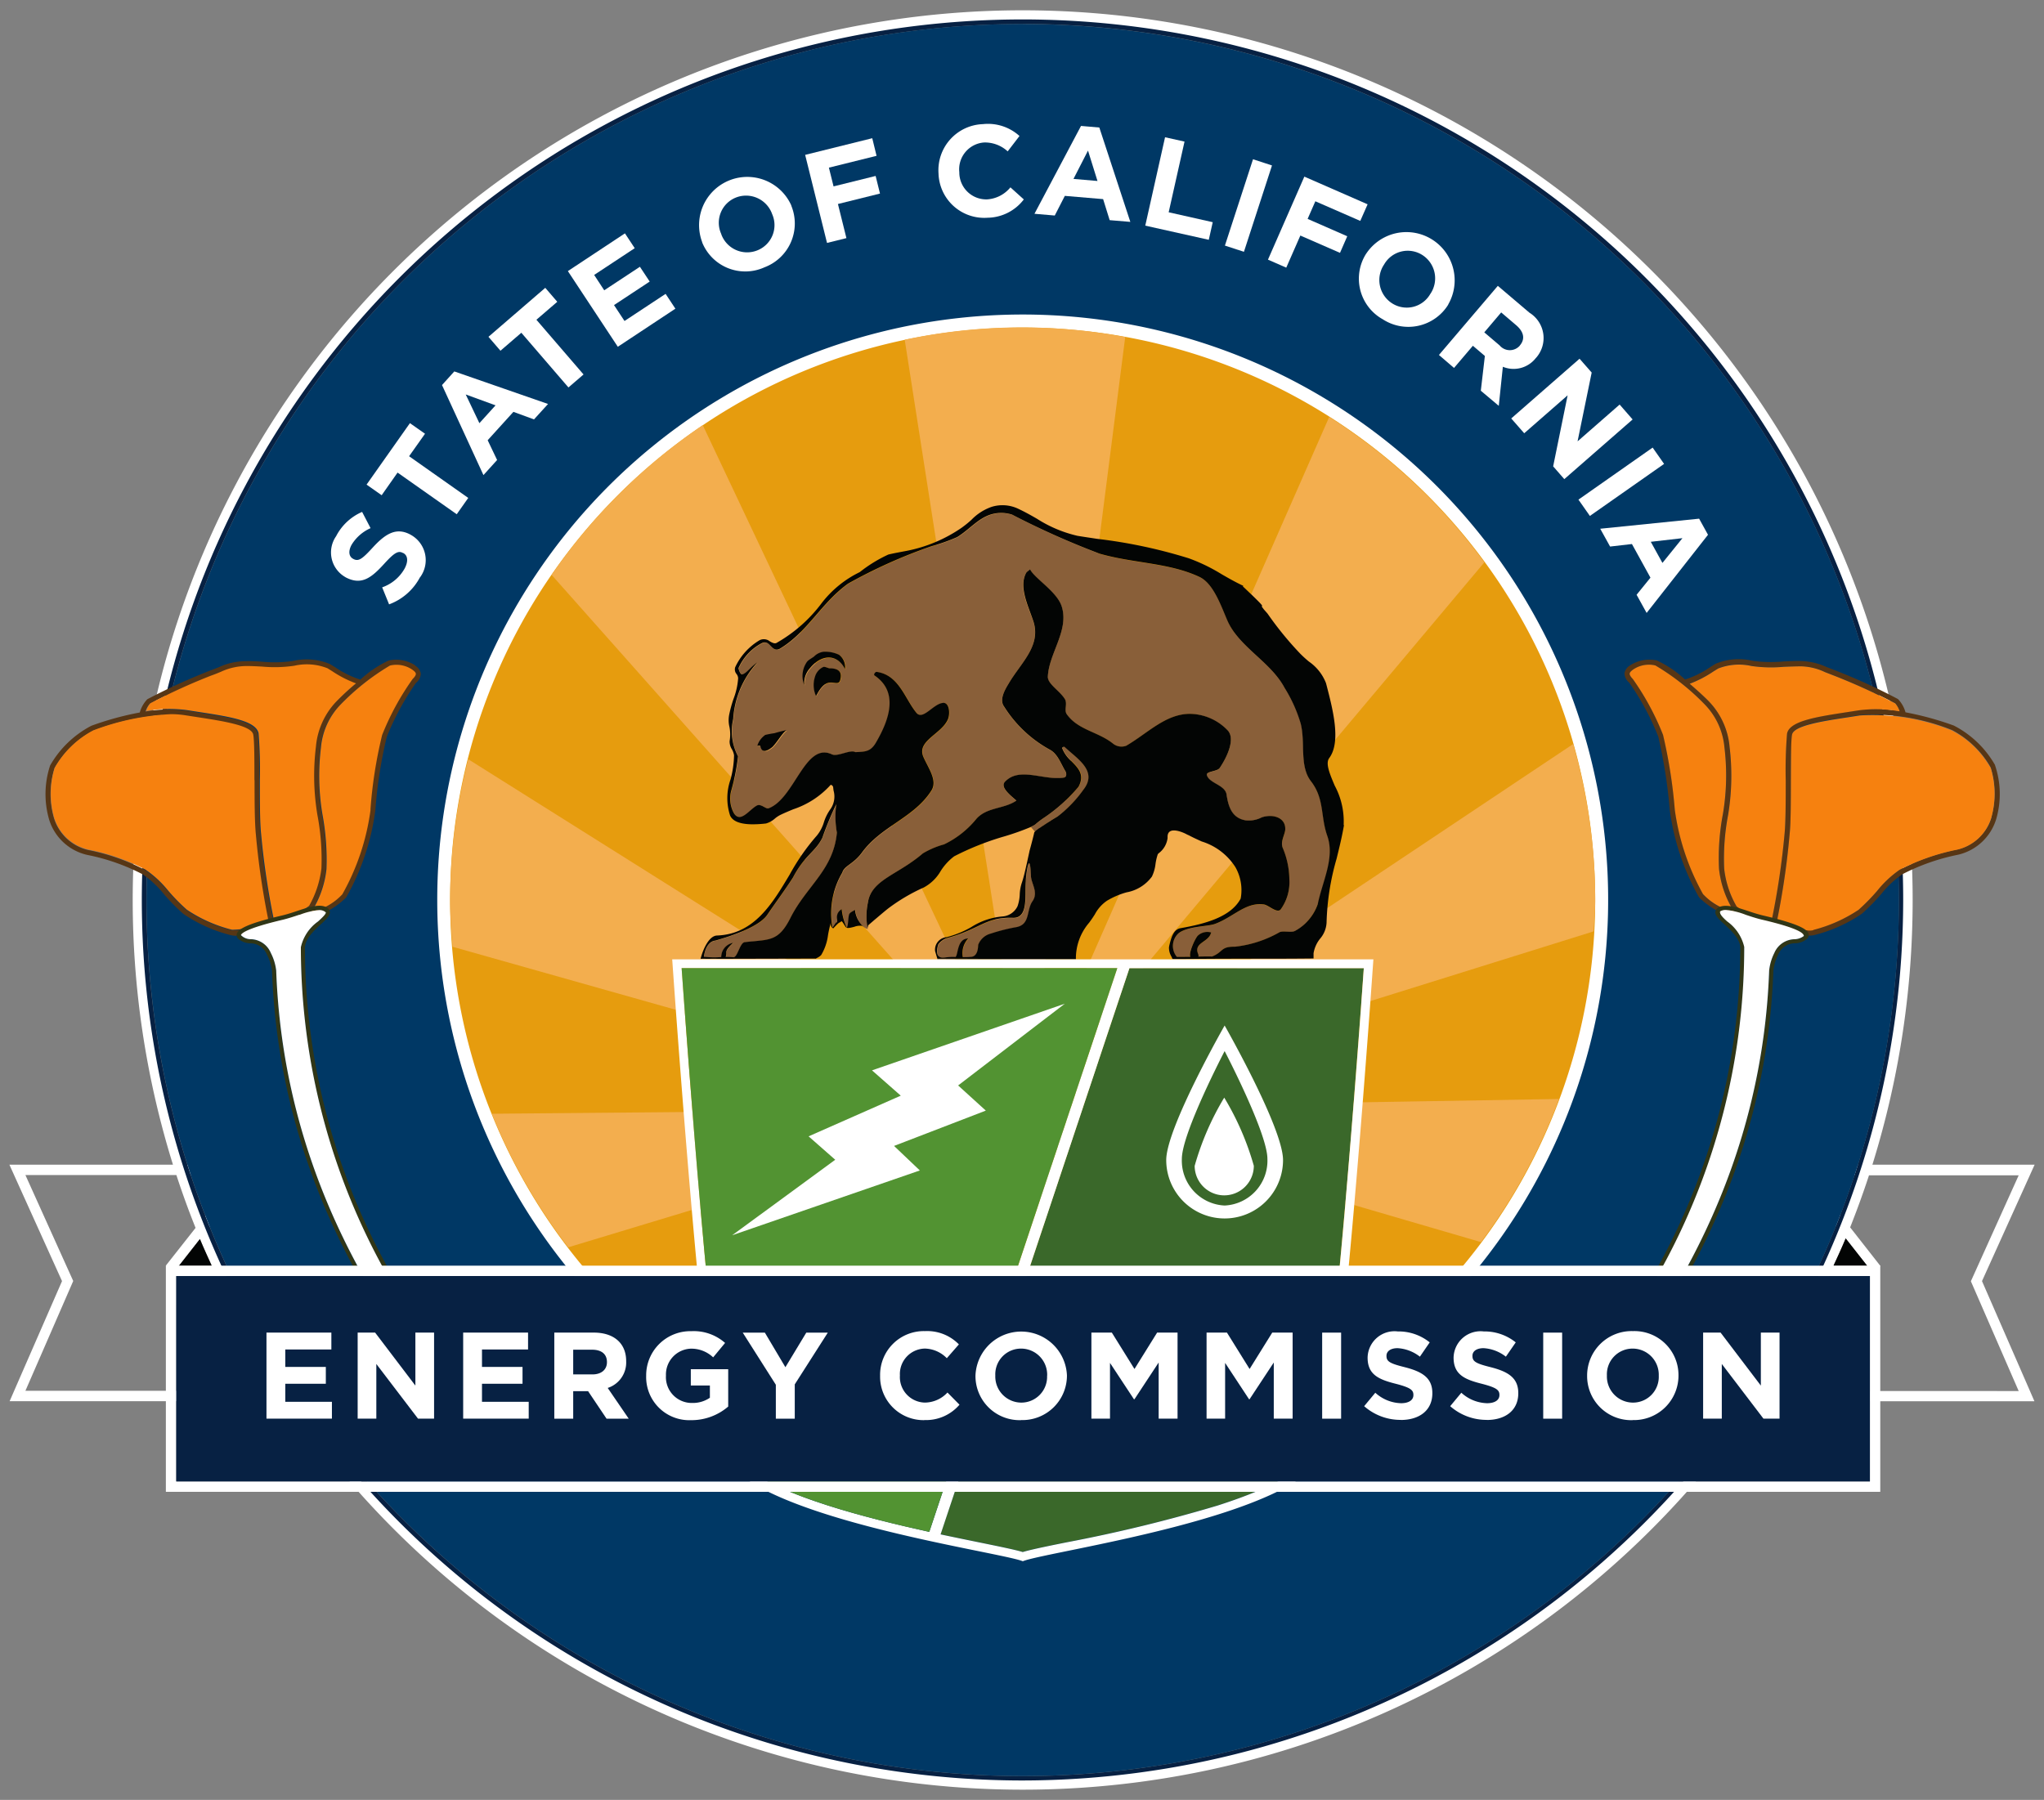
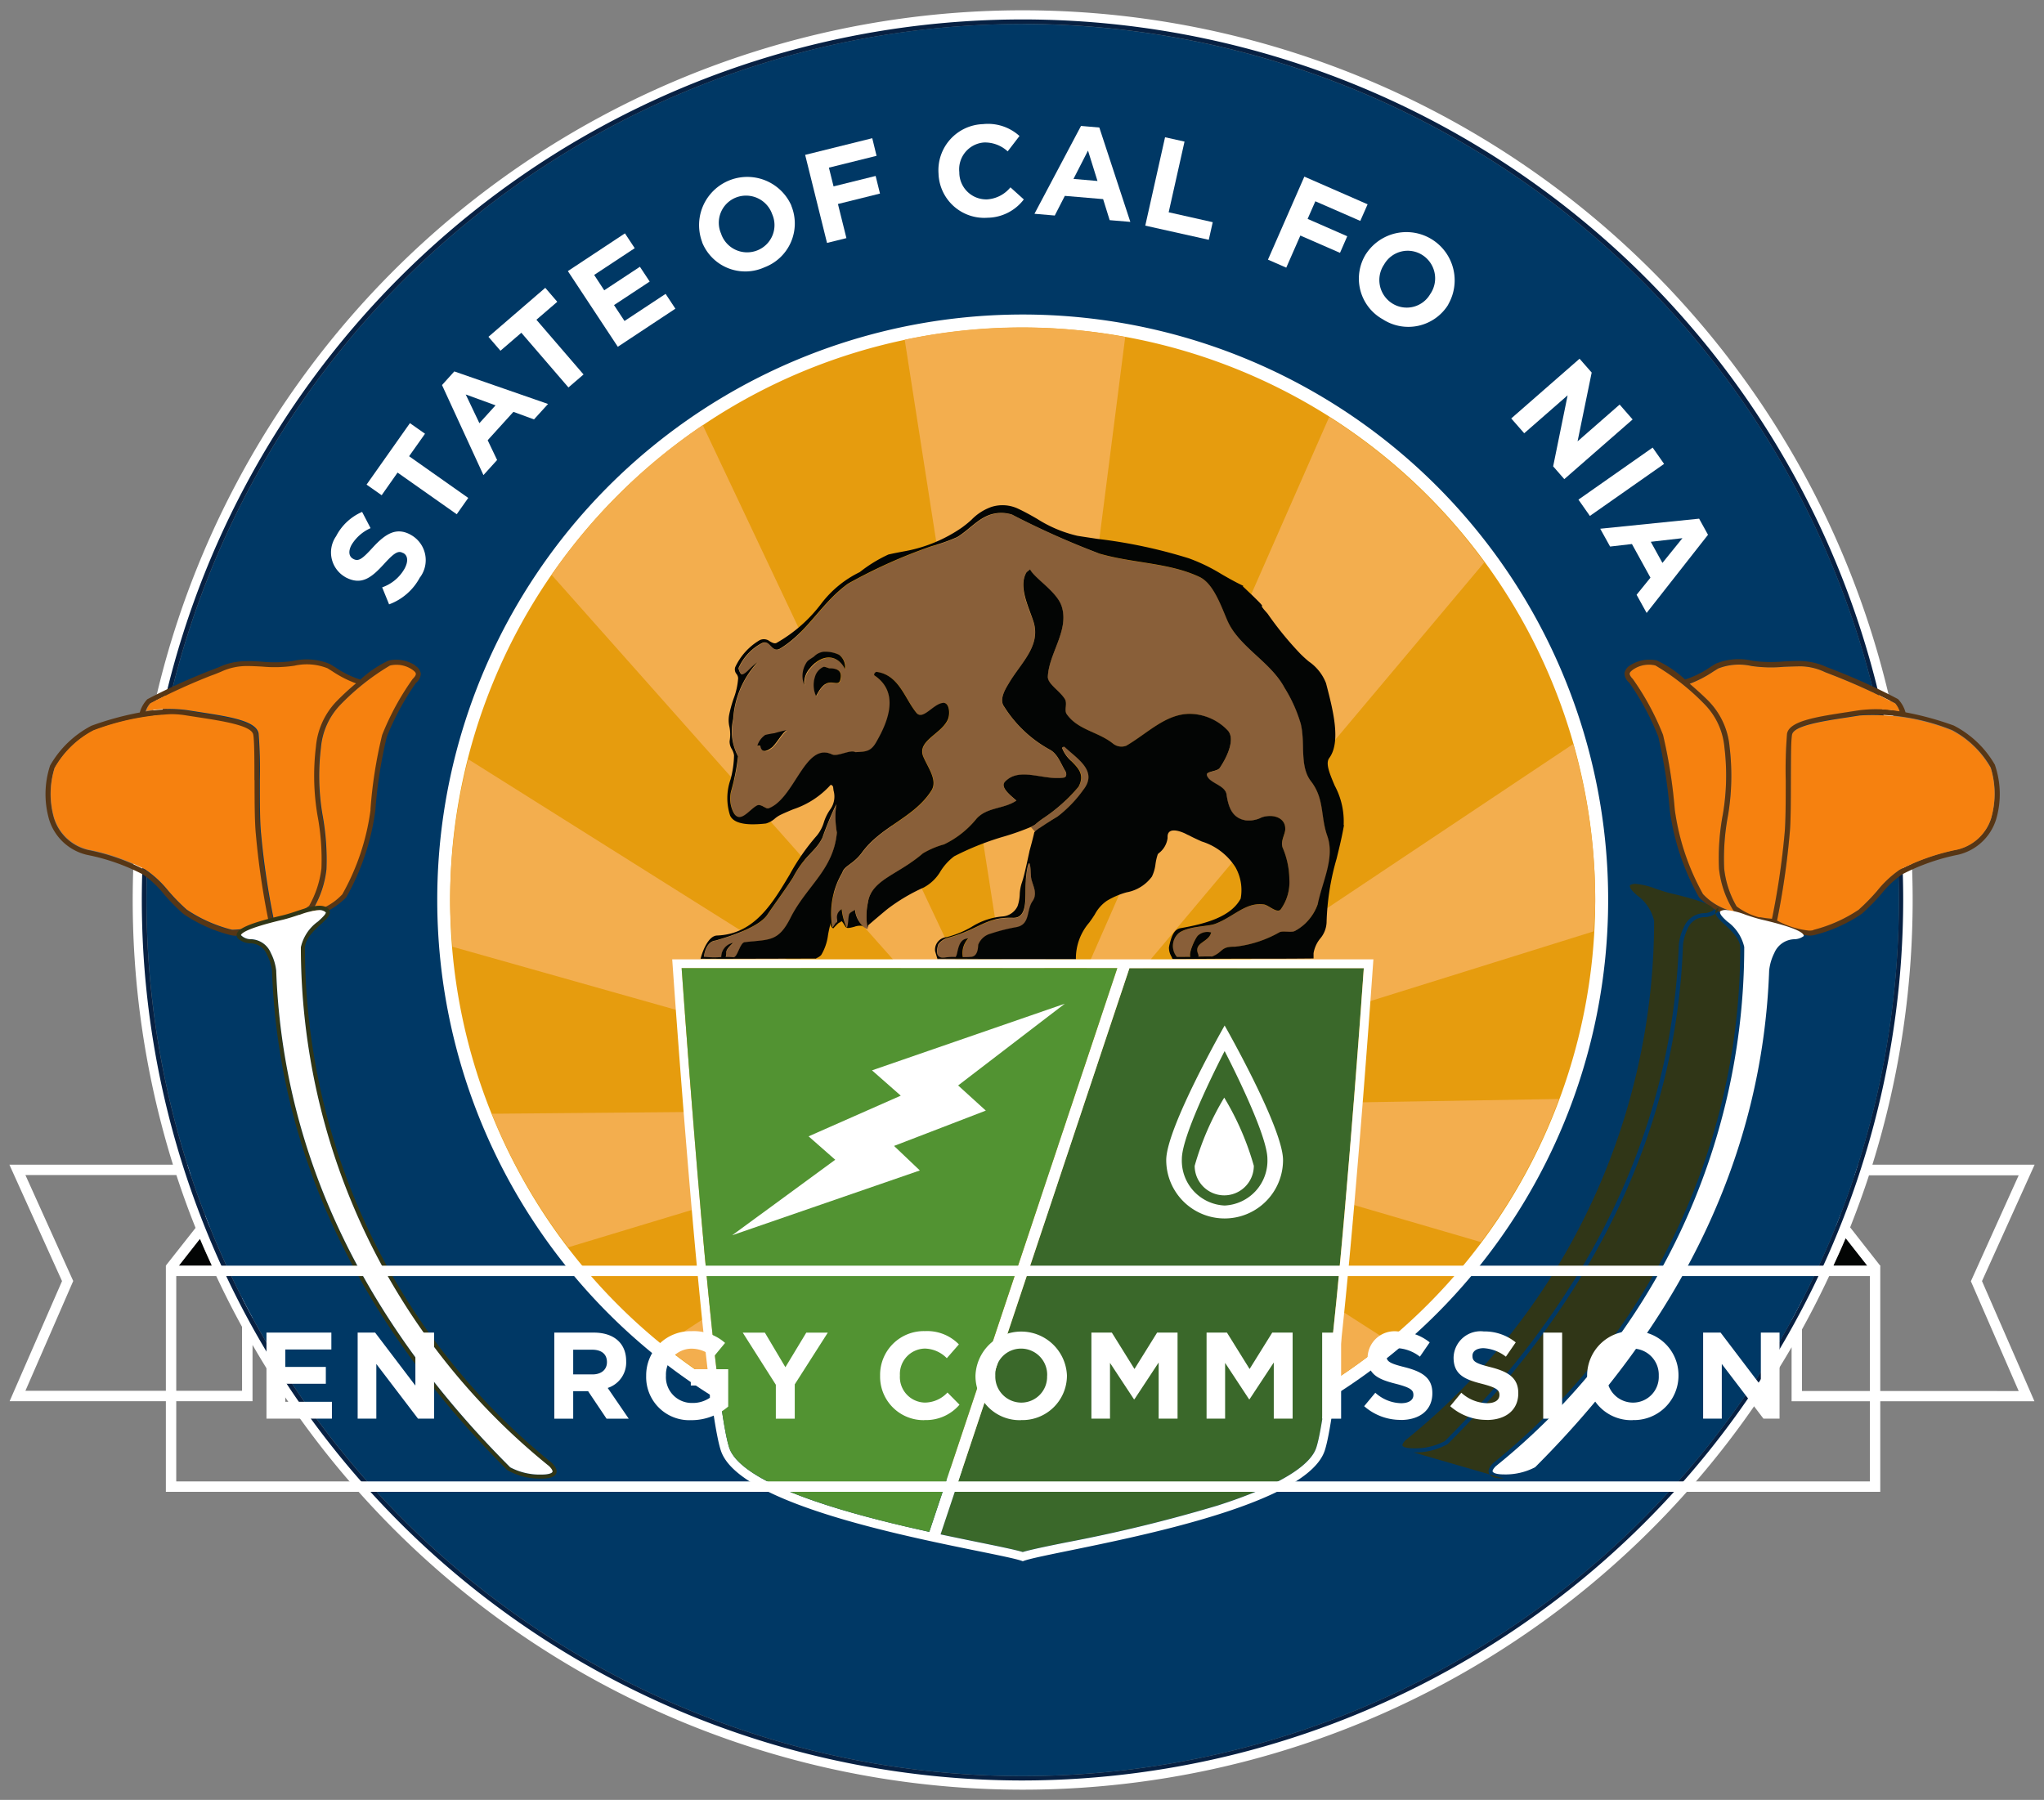
<svg xmlns="http://www.w3.org/2000/svg" width="81.232" height="71.545" viewBox="0 0 81.232 71.545">
  <rect x="0" y="0" width="81.232" height="71.545" fill="#808080" stroke="none" />
  <g id="Group_829" data-name="Group 829" transform="translate(12520.855 -3717)">
    <g id="Group_825" data-name="Group 825">
      <path id="Path_219" data-name="Path 219" d="M231.932,773.623l1.828-4.044.263-.583h-6.447a35.369,35.369,0,1,0-67.538,0h-6.5l.263.583,1.828,4.044-1.83,4.194-.252.579H163.2v-2.237a35.337,35.337,0,0,0,61.165.093V778.4h9.651l-.252-.579Zm-69.148,4.36h-8.61l1.9-4.364-1.9-4.211h6q.347,1.064.762,2.1l-1.182,1.5.323.256,1.033-1.315a35.025,35.025,0,0,0,1.673,3.492Zm-1.525-6.89q-.322-.835-.6-1.684h1.925Zm1.525-1.273v4.655c-.493-.954-.945-1.934-1.348-2.937Zm31.023,23.562A34.906,34.906,0,0,1,163.2,775.261v-5.967l.144-.185L163.2,769l-.179-.142-.112.142h-2.39a34.91,34.91,0,1,1,66.582,0h-2.36l-.112-.142-.179.142h-.084v.067l-.06.045.06.077v6.171a34.9,34.9,0,0,1-30.555,18.026m32.381-21.868c-.422,1.047-.9,2.071-1.413,3.068v-4.87Zm-1.126-2.1h1.9q-.274.837-.594,1.658Zm-.288,8.574v-2.448a35.7,35.7,0,0,0,1.736-3.613l1.055,1.343.323-.256-1.2-1.531c.269-.68.521-1.371.749-2.069h5.949l-1.9,4.211,1.9,4.364Z" transform="translate(-12674.019 2994.3)" fill="#fff" />
      <path id="Path_220" data-name="Path 220" d="M157.979,749.263l-.831,1.061h1.3c-.159-.353-.323-.7-.472-1.061" transform="translate(-12670.887 3016.986)" fill="#030504" />
      <path id="Path_221" data-name="Path 221" d="M193.7,750.336l-.853-1.087c-.151.368-.321.726-.486,1.087Z" transform="translate(-12640.352 3016.974)" fill="#030504" />
      <path id="Path_222" data-name="Path 222" d="M191.358,793.3A35,35,0,1,1,226.349,758.3,35.035,35.035,0,0,1,191.358,793.3m0-69.818A34.822,34.822,0,1,0,226.177,758.3a34.863,34.863,0,0,0-34.819-34.823" transform="translate(-12671.568 2994.473)" fill="#072143" />
      <path id="Path_223" data-name="Path 223" d="M191.277,723.4A34.822,34.822,0,1,0,226.1,758.219,34.863,34.863,0,0,0,191.277,723.4" transform="translate(-12671.488 2994.554)" fill="#003865" />
      <path id="Path_224" data-name="Path 224" d="M162.643,752.853a23.267,23.267,0,1,1,23.267,23.261,23.265,23.265,0,0,1-23.267-23.261" transform="translate(-12666.121 2999.922)" fill="#fff" />
      <path id="Path_225" data-name="Path 225" d="M162.917,752.617a22.754,22.754,0,1,1,22.755,22.754,22.758,22.758,0,0,1-22.755-22.754" transform="translate(-12665.884 3000.158)" fill="#e69c0e" />
      <path id="Path_226" data-name="Path 226" d="M167.613,766.42a22.655,22.655,0,0,1-3.038-5.309l20.924-.185a.309.309,0,0,0,.007.084Zm18.442-5.594,22.309-6.965c.022-.415.062-.825.062-1.247a22.7,22.7,0,0,0-.876-6.2l-21.519,14.364a.148.148,0,0,1,.024.045m-.456-.123a.273.273,0,0,1,.073-.052l-12.714-26.91a22.88,22.88,0,0,0-6.007,5.953Zm.357-.007,18.063-21.5a22.81,22.81,0,0,0-6.165-5.779l-11.969,27.231a.338.338,0,0,1,.071.047m-.429.09-21.889-13.763a22.827,22.827,0,0,0-.721,5.592c0,.629.045,1.247.1,1.863l22.492,6.352a.171.171,0,0,1,.022-.045m-4.547-30.435,4.728,30.291a.528.528,0,0,1,.146,0l3.889-30.4a22.314,22.314,0,0,0-8.763.107m5.084,30.534v.035a.518.518,0,0,1-.007.093l17.824,5.207a22.643,22.643,0,0,0,3.1-5.689Zm-.032.174a.426.426,0,0,1-.073.084l10.171,11.67a22.982,22.982,0,0,0,4.057-2.674Zm-.429.084a.449.449,0,0,1-.075-.084l-14.142,9.256a22.655,22.655,0,0,0,4.113,2.634Zm.108.058a.138.138,0,0,1-.035-.01l-6.014,13.351a22.841,22.841,0,0,0,4.115.732Zm.176-.011a.122.122,0,0,1-.032.011l2.061,14.056a22.643,22.643,0,0,0,4.093-.8Z" transform="translate(-12665.884 3000.16)" fill="#f3ae4e" />
      <path id="Path_227" data-name="Path 227" d="M188.285,762.563c.657-2,1.712-16.534,1.891-19.066h-9.315L173.355,766c.562.119,1.083.226,1.539.319.9.181,1.44.3,1.727.383.288-.088.831-.2,1.727-.383a59.846,59.846,0,0,0,6.018-1.466c2.922-.936,3.746-1.765,3.919-2.295" transform="translate(-12656.832 3011.986)" fill="#3a682a" />
      <path id="Path_228" data-name="Path 228" d="M183.408,744.8a4.922,4.922,0,0,1-1.018,1.057,8.56,8.56,0,0,0-.915.62l-.166-.187c.021-.013.041-.022.062-.034h0a.369.369,0,0,1,.05-.03l.006,0,.041-.026.006-.005c.013-.011.026-.02.039-.03.039-.035.142-.114.282-.219a6.57,6.57,0,0,0,1.417-1.262c.256-.474,0-.738-.282-1.018a1.371,1.371,0,0,1-.372-.528.12.12,0,0,1,.082-.045l.03.017c.077.071.162.146.252.222.459.394.982.84.482,1.471m-2.287,3.662c-.045.581.108,1.466-.517,1.443-1.105-.036-1.292.452-2.646.814a.749.749,0,0,0-.317.243c0,.011-.218.592.263.521a2.305,2.305,0,0,1,.429-.019l0-.006c.1-.1.058-.73.5-.73a.849.849,0,0,0-.215.741c.1,0,.209,0,.327-.011.3-.021.273-.452.286-.485a.731.731,0,0,1,.5-.441,7.21,7.21,0,0,1,.988-.252c.59-.091.414-.674.665-1.031s-.045-.685-.06-1.012c-.047-1.117-.209-.035-.205.224m-7.53-3.075a12.792,12.792,0,0,0-.542,1.3c-.278.6-.7.693-1.186,1.617-.325.508-.676.973-1.019,1.479-.381.568-1.888.975-2.073,1.029-.019,0-.36.02-.448.64a3.629,3.629,0,0,0,.689.013.574.574,0,0,1,.476-.566c-.155.146-.274.267-.274.377a.479.479,0,0,1-.024.185,2.89,2.89,0,0,1,.3.011c.168.028.256-.573.458-.6.971-.112,1.331,0,1.815-.96.637-1.268,1.712-1.91,1.847-3.393a3.585,3.585,0,0,1-.022-1.135m19.126,3.968a1.926,1.926,0,0,1-.913,1.073c-.162.075-.429-.015-.6.045a4.578,4.578,0,0,1-1.785.581c-.575-.013-.454.217-.913.392-.011-.005-.26,0-.543,0,.019-.021.022-.052,0-.1-.192-.467.429-.456.515-.859a.558.558,0,0,0-.525.123c-.118.116-.379.708-.3.846-.284,0-.53.007-.538,0a.679.679,0,0,1,.084-.95c.4-.278,1.143-.25,1.436-.36.734-.278,1.21-.862,1.921-.775.19.015.515.358.678.211a1.845,1.845,0,0,0,.353-1.21,3.277,3.277,0,0,0-.265-1.251c-.088-.239.073-.478.1-.7.043-.51-.5-.656-.932-.51a1.116,1.116,0,0,1-.633.12c-.547-.088-.695-.534-.767-1.042-.075-.373-.695-.433-.782-.762-.03-.149.428-.135.515-.284.312-.459.62-1.163.312-1.49a2.109,2.109,0,0,0-1.52-.656c-.96.013-1.666.775-2.511,1.268a.535.535,0,0,1-.514-.077c-.6-.491-1.4-.536-1.858-1.191-.09-.149.043-.418-.062-.581-.205-.344-.706-.613-.68-.911.045-.924.859-1.835.547-2.788-.19-.583-1.077-1.1-1.253-1.462-.032.03-.148.1-.162.149-.31.568.1,1.341.3,1.94.295.967-.517,1.639-.988,2.446-.162.265-.385.655-.179.924a4.958,4.958,0,0,0,1.8,1.7c.325.164.442.553.633.865.047.077.06.241-.073.254-.812.12-1.755-.446-2.332.164-.19.207.177.508.457.747-.487.342-1.18.254-1.593.73a3.733,3.733,0,0,1-1.283,1.012,3.393,3.393,0,0,0-.842.359c-.988.85-2.05,1.044-2.183,1.953a2.467,2.467,0,0,0,0,1.045c-.28-.06-.472-.465-.5-.76,0,.026-.207.088-.235.192-.045.148-.03.459-.093.517a2.276,2.276,0,0,1-.2-.73.394.394,0,0,0-.166.183c-.06.177.013.215-.019.347-.03-.075-.172.25-.189.174a3.185,3.185,0,0,1,.4-2.162c.073-.267.428-.327.766-.775.767-1.072,2.082-1.385,2.777-2.489.248-.4-.136-.9-.327-1.343-.265-.642.754-.909.988-1.5.09-.256.032-.687-.233-.628-.37.06-.769.685-1.019.4-.472-.566-.693-1.518-1.595-1.638-.043,0-.134.1-.075.147.99.672.547,1.8.075,2.625-.22.4-.428.4-.84.418-.192-.119-.708.194-.93.088-1.077-.506-1.477,1.761-2.523,2.147-.1.03-.28-.179-.443-.121-.308.151-.665.734-.93.316a1.21,1.21,0,0,1-.116-.866,8.744,8.744,0,0,0,.28-1.395,2.128,2.128,0,0,1-.194-1.481,3.63,3.63,0,0,1,.96-2.25c-.265.161-.428.429-.6.474-.075.017-.147-.207-.147-.252a2.056,2.056,0,0,1,.943-1c.327-.134.37.416.709.224,1.107-.672,1.623-1.8,2.7-2.581a20.434,20.434,0,0,1,3.322-1.49,7.276,7.276,0,0,0,1.016-.36c.487-.3.84-.76,1.372-.909a1.405,1.405,0,0,1,.812.017,32.5,32.5,0,0,0,3.466,1.548c1.342.39,2.76.358,3.97.924.56.256.857,1.135,1.122,1.748.47,1.057,1.712,1.624,2.271,2.67a5.748,5.748,0,0,1,.637,1.413c.19.775-.062,1.671.4,2.282.547.7.383,1.385.65,2.162.323.881-.179,1.805-.37,2.728m-21.1-6.9a4.628,4.628,0,0,0-.472.12,3.769,3.769,0,0,0-.383.073.82.82,0,0,0-.3.4c-.015.047.116,0,.116.047.06.3.284.179.474.03.207-.209.368-.523.56-.672m1.727-2.461c-.075,0-.192-.075-.267-.058a.614.614,0,0,0-.338.4,1.059,1.059,0,0,0,.045.762c.118-.224.278-.506.53-.538.19-.03.37.1.426-.09.1-.314-.043-.478-.4-.478m.368-.534a1.278,1.278,0,0,0-.62-.121.652.652,0,0,0-.383.194c-.222.149-.25.149-.325.284a.973.973,0,0,0-.058.85.884.884,0,0,1,.235-.685c.428-.521,1.049-.6,1.385.045a.623.623,0,0,0-.235-.566" transform="translate(-12661.195 3003.585)" fill="#895f39" />
      <path id="Path_229" data-name="Path 229" d="M174.8,750.447l.05.022,0,0a.086.086,0,0,1-.047-.024m19.01-4.091c-.078.457-.187.9-.293,1.333a10.006,10.006,0,0,0-.4,2.554,1.066,1.066,0,0,1-.256.629,1.239,1.239,0,0,0-.261.581v.207c-1.055.011-1.9.009-2.6.009-1.371,0-2.132.008-2.545.015h-.327c-.125,0-.142,0-.142-.024a.82.82,0,0,0-.052-.108.672.672,0,0,1-.08-.338l.013-.069c.071-.29.159-.652.457-.691.956-.17,1.985-.437,2.379-1.173a1.847,1.847,0,0,0-.209-1.251,2.439,2.439,0,0,0-1.339-1.021c-.172-.078-.347-.157-.513-.246a.837.837,0,0,1-.078-.035c-.164-.092-.758-.344-.766.088,0,.021,0,.041,0,.062a.894.894,0,0,1-.353.6l-.034.034a2.115,2.115,0,0,0-.093.4,1.563,1.563,0,0,1-.142.493,1.6,1.6,0,0,1-1.006.626,3.137,3.137,0,0,0-.784.336,1.515,1.515,0,0,0-.48.543c-.041.062-.078.123-.121.183l-.1.14a2.177,2.177,0,0,0-.53,1.445v.015h-5.506v-.034c-.011-.013-.069-.228-.09-.291a.5.5,0,0,1,.457-.555,3.87,3.87,0,0,0,.991-.407,2.737,2.737,0,0,1,1.236-.417.718.718,0,0,0,.592-.405,1.6,1.6,0,0,0,.088-.469,1.668,1.668,0,0,1,.09-.484c.071-.211.133-.493.194-.762.034-.155.067-.31.1-.457l0-.01c.017-.063.034-.125.05-.183.049-.183.119-.45.146-.579l.021-.019.028-.03h0l.039-.032,0,0c.017-.011.032-.024.047-.035l.006-.006.052-.037.007,0,.056-.039.011-.007c.019-.013.037-.026.056-.037l.017-.013.056-.035.019-.015.052-.034.028-.019.045-.028.034-.022.039-.023.043-.03.024-.015.058-.036,0,0,.192-.117a4.918,4.918,0,0,0,1.018-1.057c.5-.631-.022-1.077-.482-1.471-.09-.077-.176-.151-.252-.222l-.03-.017a.12.12,0,0,0-.082.045,1.369,1.369,0,0,0,.372.528c.278.28.538.543.282,1.018a6.571,6.571,0,0,1-1.417,1.262c-.14.1-.243.183-.282.219l-.039.03,0,0,0,0-.041.026-.006,0-.05.028v0h0c-.021.011-.041.021-.062.034a10.193,10.193,0,0,1-1.019.364,11.048,11.048,0,0,0-2.024.8,2.192,2.192,0,0,0-.538.586,1.71,1.71,0,0,1-.672.654,7.276,7.276,0,0,0-1.413.833c-.183.144-.36.3-.545.454l-.252.217a.38.38,0,0,1-.026.1,2.61,2.61,0,0,1,.017-1.006c.133-.91,1.195-1.1,2.183-1.953a3.4,3.4,0,0,1,.842-.358,3.736,3.736,0,0,0,1.283-1.012c.413-.476,1.105-.389,1.593-.73-.28-.239-.648-.539-.457-.747.577-.611,1.52-.045,2.332-.164.133-.013.119-.177.073-.254-.19-.312-.308-.7-.633-.865a4.958,4.958,0,0,1-1.8-1.7c-.205-.269.017-.659.179-.924.471-.807,1.283-1.479.988-2.446-.192-.6-.6-1.372-.3-1.94.015-.045.131-.12.162-.149.176.358,1.062.879,1.253,1.462.312.952-.5,1.864-.547,2.788-.026.3.474.568.68.911.1.162-.028.432.062.581.456.656,1.253.7,1.858,1.192a.536.536,0,0,0,.514.076c.846-.493,1.552-1.255,2.511-1.268a2.108,2.108,0,0,1,1.52.656c.308.326,0,1.03-.312,1.49-.088.149-.545.134-.515.284.088.329.708.388.782.762.073.508.22.954.767,1.042a1.116,1.116,0,0,0,.633-.12c.429-.146.975,0,.932.51-.032.222-.192.461-.1.7a3.277,3.277,0,0,1,.265,1.251,1.844,1.844,0,0,1-.353,1.21c-.162.148-.487-.2-.678-.211-.711-.088-1.188.5-1.921.775-.293.11-1.04.082-1.436.36a.679.679,0,0,0-.084.95c.007.007.254,0,.538,0-.078-.138.183-.73.3-.846a.558.558,0,0,1,.525-.123c-.086.4-.708.392-.515.859.022.052.019.084,0,.1.284-.006.532-.009.543,0,.459-.175.338-.405.913-.392a4.579,4.579,0,0,0,1.785-.581c.176-.06.443.03.6-.045a1.926,1.926,0,0,0,.913-1.073c.19-.922.693-1.847.37-2.728-.267-.777-.1-1.46-.65-2.162-.457-.61-.205-1.507-.4-2.282a5.75,5.75,0,0,0-.637-1.414c-.558-1.046-1.8-1.613-2.271-2.67-.265-.612-.562-1.492-1.122-1.748-1.21-.566-2.627-.534-3.97-.924a32.513,32.513,0,0,1-3.466-1.548,1.408,1.408,0,0,0-.812-.017c-.532.149-.885.61-1.372.909a7.259,7.259,0,0,1-1.016.36,20.441,20.441,0,0,0-3.322,1.49c-1.077.777-1.593,1.908-2.7,2.581-.34.192-.383-.359-.71-.224a2.056,2.056,0,0,0-.943,1c0,.045.073.269.148.252.177-.045.34-.314.6-.474a3.63,3.63,0,0,0-.96,2.25,2.128,2.128,0,0,0,.194,1.481,8.746,8.746,0,0,1-.28,1.395,1.211,1.211,0,0,0,.116.867c.265.418.622-.165.93-.316.162-.058.34.151.443.121,1.046-.386,1.445-2.653,2.523-2.147.222.107.738-.207.93-.088.413-.017.62-.017.84-.418.472-.822.915-1.953-.075-2.625-.06-.045.032-.148.075-.148.9.12,1.122,1.072,1.595,1.638.25.284.65-.342,1.019-.4.265-.06.323.372.233.627-.233.6-1.253.863-.988,1.505.19.446.575.939.327,1.342-.695,1.1-2.009,1.417-2.777,2.489-.338.448-.693.508-.766.775a3.185,3.185,0,0,0-.4,2.162c.017.077.159-.248.189-.174.032-.133-.041-.17.019-.347a.394.394,0,0,1,.166-.183,2.274,2.274,0,0,0,.2.73c.063-.058.049-.37.093-.517.028-.1.235-.166.235-.192a1.077,1.077,0,0,0,.332.676.579.579,0,0,0-.06-.037.647.647,0,0,0-.293.037c-.133.036-.263.067-.316.036-.028-.011-.05-.05-.088-.11s-.084-.144-.118-.144a.209.209,0,0,1-.078.054c-.019.008-.047.019-.243.23a.187.187,0,0,1-.091-.23l-.011.022a4.652,4.652,0,0,0-.106.474,2.045,2.045,0,0,1-.271.792.53.53,0,0,1-.159.112.544.544,0,0,0-.049.028l0,.013-.009-.011-4.575.011,0-.017h0l.021-.067c.09-.314.316-.844.642-.844,1.469-.06,2.183-1.26,2.874-2.418a8.646,8.646,0,0,1,1.085-1.557,1.538,1.538,0,0,0,.276-.523,1.835,1.835,0,0,1,.267-.534.868.868,0,0,0,.118-.73c-.007-.045-.011-.093-.017-.138s-.084-.123-.118-.067a3.463,3.463,0,0,1-1.468.95c-.166.069-.332.138-.5.218a1.119,1.119,0,0,0-.224.146.927.927,0,0,1-.357.2,4.63,4.63,0,0,1-.521.033c-.5,0-.81-.119-.909-.355a2.229,2.229,0,0,1,.021-1.432,3.934,3.934,0,0,0,.138-.96.714.714,0,0,0-.088-.241.565.565,0,0,1-.088-.319,1.538,1.538,0,0,0-.007-.566,1.137,1.137,0,0,1-.009-.49,5.047,5.047,0,0,1,.168-.614,2.849,2.849,0,0,0,.187-.827.3.3,0,0,0-.06-.166.284.284,0,0,1-.058-.272,2.436,2.436,0,0,1,.98-1.081.382.382,0,0,1,.4.052c.1.058.2.106.278.052a5.818,5.818,0,0,0,1.781-1.576,4.253,4.253,0,0,1,1.511-1.229,5.6,5.6,0,0,1,1.139-.7c.245-.058.487-.1.728-.146a5.812,5.812,0,0,0,2.173-.911,4.256,4.256,0,0,0,.4-.323,2.056,2.056,0,0,1,.8-.514,1.456,1.456,0,0,1,1.059.075c.256.12.506.259.749.4a5.117,5.117,0,0,0,1.608.676c.261.043.521.08.782.12a20.11,20.11,0,0,1,3.645.775,7.061,7.061,0,0,1,1.3.631c.28.162.568.325.859.461l-.007.013h0l-.006.015h0c.017.01.2.189.353.332.353.344.422.418.411.448l-.024.007c.032.041.062.084.092.123l.146.166a13.229,13.229,0,0,0,1.287,1.58,4.479,4.479,0,0,0,.357.327,1.858,1.858,0,0,1,.68.859l.026.1c.245.945.581,2.239.1,2.879-.153.209.019.62.22,1.094a3,3,0,0,1,.355,1.569m-24.539,5.3h-1l0,.005Zm3.839-4.833c-.278.6-.7.693-1.186,1.617-.325.508-.676.973-1.019,1.479-.381.568-1.888.975-2.073,1.029-.019,0-.36.02-.448.64a3.623,3.623,0,0,0,.689.013.574.574,0,0,1,.476-.566c-.155.146-.274.267-.274.377a.481.481,0,0,1-.024.185,2.882,2.882,0,0,1,.3.011c.168.028.256-.573.457-.6.971-.112,1.331,0,1.815-.96.637-1.268,1.712-1.91,1.847-3.393a3.586,3.586,0,0,1-.022-1.135,12.807,12.807,0,0,0-.541,1.3m6.537,4.847h-1.975v.01Zm1.74-3.294c-.047-1.117-.209-.035-.205.224-.045.581.108,1.466-.517,1.443-1.105-.036-1.292.452-2.646.814a.75.75,0,0,0-.317.243c0,.011-.218.592.263.521a2.3,2.3,0,0,1,.429-.019l0-.006c.1-.1.058-.73.5-.73a.849.849,0,0,0-.215.741c.1,0,.209,0,.327-.011.3-.021.273-.452.286-.485a.73.73,0,0,1,.5-.441,7.246,7.246,0,0,1,.988-.252c.59-.091.415-.674.665-1.03s-.045-.685-.06-1.012m-7.98-8.247c-.075,0-.192-.075-.267-.058a.614.614,0,0,0-.338.4,1.059,1.059,0,0,0,.045.762c.118-.224.278-.506.53-.538.19-.03.37.1.426-.09.1-.314-.043-.478-.4-.478m-2.582,2.653a.82.82,0,0,0-.3.4c-.015.047.116,0,.116.047.06.3.284.179.474.03.207-.209.368-.523.56-.672a4.65,4.65,0,0,0-.472.119,3.836,3.836,0,0,0-.383.073m2.95-3.187a1.279,1.279,0,0,0-.62-.122.652.652,0,0,0-.383.194c-.222.149-.25.149-.325.284a.972.972,0,0,0-.058.85.884.884,0,0,1,.235-.685c.428-.521,1.049-.6,1.385.045a.623.623,0,0,0-.235-.566" transform="translate(-12661.255 3003.441)" fill="#030504" />
      <path id="Path_230" data-name="Path 230" d="M178.765,748.963a11.071,11.071,0,0,1,1.174-2.709,11.062,11.062,0,0,1,1.176,2.709,1.175,1.175,0,0,1-2.351,0" transform="translate(-12652.141 3014.376)" fill="#fff" />
      <path id="Path_231" data-name="Path 231" d="M180.48,744.719s-2.321,4.067-2.321,5.348a2.321,2.321,0,1,0,4.642,0c0-1.281-2.321-5.348-2.321-5.348m0,7.155a1.785,1.785,0,0,1-1.7-1.856c0-1.027,1.7-4.283,1.7-4.283s1.7,3.256,1.7,4.283a1.785,1.785,0,0,1-1.7,1.856" transform="translate(-12652.666 3013.045)" fill="#fff" />
      <path id="Path_232" data-name="Path 232" d="M181.573,743.31H167.644s1.191,17.279,1.933,19.525c.865,2.631,11.033,4.009,12,4.4.963-.4,11.13-1.774,12-4.4.741-2.246,1.933-19.525,1.933-19.525Zm-11.662,19.415c-.659-2-1.714-16.534-1.893-19.066h17.314l-7.472,22.408c-1.285-.284-2.728-.633-4.029-1.049-2.926-.934-3.747-1.763-3.919-2.293m23.327,0c-.174.53-1,1.359-3.919,2.295a59.862,59.862,0,0,1-6.018,1.466c-.9.181-1.44.295-1.727.383-.288-.088-.831-.2-1.727-.383-.456-.093-.977-.2-1.539-.319l7.506-22.507h9.315c-.179,2.532-1.234,17.068-1.891,19.066" transform="translate(-12661.784 3011.824)" fill="#fff" />
      <path id="Path_233" data-name="Path 233" d="M173.657,764.856c1.3.417,2.745.768,4.029,1.049l7.472-22.408H167.844c.179,2.532,1.234,17.066,1.891,19.066.174.53,1,1.357,3.921,2.293" transform="translate(-12661.61 3011.986)" fill="#529332" />
      <path id="Path_234" data-name="Path 234" d="M174.477,746.9l1.143,1.006-3.663,1.617,1.059.931-4.095,3,7.457-2.575-1.025-.975L179,748.5l-1.1-1,4.239-3.249Z" transform="translate(-12660.677 3012.646)" fill="#fff" />
      <path id="Path_235" data-name="Path 235" d="M202.643,741.132A3.992,3.992,0,0,0,201,739.556a12.293,12.293,0,0,0-1.919-.526,1.228,1.228,0,0,0-.3-.527,23.873,23.873,0,0,0-2.452-1.124l-.377-.146a2.634,2.634,0,0,0-1.135-.243c-.187,0-.392.009-.6.02a5.287,5.287,0,0,1-1.214-.028,2.392,2.392,0,0,0-1.469.118l-.189.116a3.787,3.787,0,0,1-1.025.51,4.4,4.4,0,0,0-1.122-.758,1.407,1.407,0,0,0-1.074.205.444.444,0,0,0-.211.308.5.5,0,0,0,.19.372A10.272,10.272,0,0,1,189.257,740a20.435,20.435,0,0,1,.456,2.922,9.656,9.656,0,0,0,1.165,3.464,3.052,3.052,0,0,0,1.8.868l.022-.088a2.287,2.287,0,0,0,.543.209,4.462,4.462,0,0,0,.56.073h0a3.752,3.752,0,0,0,1.44.458.884.884,0,0,0,.217-.022,5.944,5.944,0,0,0,1.888-.848,8.418,8.418,0,0,0,.771-.786,3.941,3.941,0,0,1,.835-.782,8.4,8.4,0,0,1,2.216-.777,2.073,2.073,0,0,0,1.514-1.412,3.561,3.561,0,0,0-.045-2.144m-11.6,5.124a9.467,9.467,0,0,1-1.124-3.359,20.1,20.1,0,0,0-.467-2.971,10.592,10.592,0,0,0-1.2-2.22c-.088-.088-.131-.159-.129-.211s.041-.092.131-.159a1.1,1.1,0,0,1,.635-.2,1,1,0,0,1,.261.032,9.355,9.355,0,0,1,1.989,1.579,2.8,2.8,0,0,1,.752,1.677,9.25,9.25,0,0,1-.062,2.661,9.328,9.328,0,0,0-.153,2.175,3.955,3.955,0,0,0,.6,1.7,2.369,2.369,0,0,1-1.234-.7m1.326.474a3.825,3.825,0,0,1-.493-1.5,9.221,9.221,0,0,1,.153-2.119,9.558,9.558,0,0,0,.062-2.715,2.974,2.974,0,0,0-.8-1.789c-.092-.1-.415-.407-.786-.726a4.6,4.6,0,0,0,.952-.495l.181-.112a2.243,2.243,0,0,1,1.318-.1,5.467,5.467,0,0,0,1.273.034c.205-.009.388-.015.672-.021a2.328,2.328,0,0,1,.978.23l.381.148a24.876,24.876,0,0,1,2.412,1.1.936.936,0,0,1,.174.31,5.41,5.41,0,0,0-1.613-.041l-.469.075c-1.232.189-2.3.353-2.39.855a18.188,18.188,0,0,0-.052,1.863c0,.816,0,1.658-.045,2.1a30.321,30.321,0,0,1-.5,3.395,3.986,3.986,0,0,1-.491-.065,2.6,2.6,0,0,1-.919-.441M202.5,743.2a1.855,1.855,0,0,1-1.367,1.283,8.608,8.608,0,0,0-2.28.8,4.18,4.18,0,0,0-.881.824,7.748,7.748,0,0,1-.749.766,5.756,5.756,0,0,1-1.8.8.8.8,0,0,1-.172.017,3.383,3.383,0,0,1-1.272-.4,30.658,30.658,0,0,0,.5-3.439c.045-.456.047-1.3.049-2.125a18.211,18.211,0,0,1,.047-1.824c.067-.362,1.212-.538,2.22-.691l.471-.073a8.478,8.478,0,0,1,3.669.6,3.814,3.814,0,0,1,1.533,1.488,3.477,3.477,0,0,1,.028,1.966" transform="translate(-12644.208 3006.284)" fill="#573615" />
      <path id="Path_236" data-name="Path 236" d="M192.083,747.074a3.973,3.973,0,0,0,.491.065,30.749,30.749,0,0,0,.5-3.395c.043-.446.045-1.288.045-2.1a18.156,18.156,0,0,1,.052-1.863c.093-.5,1.158-.667,2.39-.855l.469-.073a5.352,5.352,0,0,1,1.613.041.928.928,0,0,0-.174-.312,24.9,24.9,0,0,0-2.412-1.1l-.381-.148a2.325,2.325,0,0,0-.978-.23c-.284.006-.467.011-.672.021a5.469,5.469,0,0,1-1.273-.034,2.259,2.259,0,0,0-1.318.1l-.181.112a4.6,4.6,0,0,1-.952.495c.372.319.695.624.786.726a2.974,2.974,0,0,1,.8,1.789,9.557,9.557,0,0,1-.062,2.715,9.219,9.219,0,0,0-.153,2.119,3.814,3.814,0,0,0,.493,1.5,2.565,2.565,0,0,0,.919.441" transform="translate(-12643.006 3006.381)" fill="#f6810f" />
      <path id="Path_237" data-name="Path 237" d="M191.789,740.325a2.8,2.8,0,0,0-.753-1.677,9.351,9.351,0,0,0-1.989-1.579,1.008,1.008,0,0,0-.261-.032,1.1,1.1,0,0,0-.635.2c-.09.067-.127.114-.129.159s.039.123.127.211a10.511,10.511,0,0,1,1.2,2.22,20.1,20.1,0,0,1,.467,2.971,9.5,9.5,0,0,0,1.122,3.359,2.38,2.38,0,0,0,1.236.7,3.955,3.955,0,0,1-.6-1.7,9.33,9.33,0,0,1,.153-2.175,9.253,9.253,0,0,0,.062-2.661" transform="translate(-12644.112 3006.384)" fill="#f6810f" />
      <path id="Path_238" data-name="Path 238" d="M192.6,746.668a5.8,5.8,0,0,0,1.8-.8,7.97,7.97,0,0,0,.749-.765,4.179,4.179,0,0,1,.881-.824,8.607,8.607,0,0,1,2.28-.8,1.855,1.855,0,0,0,1.367-1.283,3.494,3.494,0,0,0-.028-1.966,3.806,3.806,0,0,0-1.535-1.488,8.407,8.407,0,0,0-3.667-.6l-.47.073c-1.008.153-2.153.329-2.22.689-.045.243-.045,1.012-.047,1.826s0,1.669-.049,2.125a30.656,30.656,0,0,1-.5,3.439,3.381,3.381,0,0,0,1.272.4.806.806,0,0,0,.172-.017" transform="translate(-12641.393 3007.297)" fill="#f6810f" />
-       <path id="Path_239" data-name="Path 239" d="M185.63,764.936c-.336,0-.536-.071-.594-.209-.047-.116.009-.248.166-.407a26.358,26.358,0,0,0,9.821-20.511c-.026-.345-.36-.652-.627-.9-.22-.2-.377-.349-.364-.5a.214.214,0,0,1,.112-.164c.25-.159.682-.037,1.156.121.2.067.414.138.635.19,1.5.351,1.753.564,1.8.728a.2.2,0,0,1-.063.2.754.754,0,0,1-.467.175.728.728,0,0,0-.678.454,1.906,1.906,0,0,0-.19.646c-.26,7.218-3.4,13.9-9.347,19.843a2.621,2.621,0,0,1-1.359.334m8.832-22.6a.421.421,0,0,0-.23.054c-.043.108.134.271.276.4a1.718,1.718,0,0,1,.68,1.016,26.508,26.508,0,0,1-9.874,20.64c-.14.142-.131.205-.125.22.021.049.148.107.441.107a2.536,2.536,0,0,0,1.24-.286c5.913-5.915,9.045-12.555,9.3-19.74a2.023,2.023,0,0,1,.205-.7.893.893,0,0,1,.807-.547.63.63,0,0,0,.372-.129c0-.106-.2-.306-1.66-.648-.224-.052-.441-.125-.648-.194a2.87,2.87,0,0,0-.786-.192" transform="translate(-12646.716 3010.836)" fill="#303617" />
+       <path id="Path_239" data-name="Path 239" d="M185.63,764.936c-.336,0-.536-.071-.594-.209-.047-.116.009-.248.166-.407a26.358,26.358,0,0,0,9.821-20.511c-.026-.345-.36-.652-.627-.9-.22-.2-.377-.349-.364-.5a.214.214,0,0,1,.112-.164a.2.2,0,0,1-.063.2.754.754,0,0,1-.467.175.728.728,0,0,0-.678.454,1.906,1.906,0,0,0-.19.646c-.26,7.218-3.4,13.9-9.347,19.843a2.621,2.621,0,0,1-1.359.334m8.832-22.6a.421.421,0,0,0-.23.054c-.043.108.134.271.276.4a1.718,1.718,0,0,1,.68,1.016,26.508,26.508,0,0,1-9.874,20.64c-.14.142-.131.205-.125.22.021.049.148.107.441.107a2.536,2.536,0,0,0,1.24-.286c5.913-5.915,9.045-12.555,9.3-19.74a2.023,2.023,0,0,1,.205-.7.893.893,0,0,1,.807-.547.63.63,0,0,0,.372-.129c0-.106-.2-.306-1.66-.648-.224-.052-.441-.125-.648-.194a2.87,2.87,0,0,0-.786-.192" transform="translate(-12646.716 3010.836)" fill="#303617" />
      <path id="Path_240" data-name="Path 240" d="M185.112,764.589c.022.05.148.107.441.107a2.528,2.528,0,0,0,1.24-.286c5.913-5.915,9.043-12.555,9.3-19.74a2.022,2.022,0,0,1,.205-.7.89.89,0,0,1,.8-.547.635.635,0,0,0,.373-.129c0-.106-.2-.306-1.66-.648-.224-.052-.441-.125-.648-.194a2.87,2.87,0,0,0-.786-.192.426.426,0,0,0-.23.054c-.043.108.134.271.276.4a1.723,1.723,0,0,1,.68,1.016,26.514,26.514,0,0,1-9.874,20.64c-.14.142-.131.2-.125.22" transform="translate(-12646.639 3010.911)" fill="#fff" />
      <path id="Path_241" data-name="Path 241" d="M169.01,737.174a1.377,1.377,0,0,0-1.076-.2,4.437,4.437,0,0,0-1.118.756,3.851,3.851,0,0,1-1.016-.5l-.2-.121a2.4,2.4,0,0,0-1.469-.118,5.19,5.19,0,0,1-1.216.028,6.052,6.052,0,0,0-.687-.02,2.516,2.516,0,0,0-1.044.241c-.11.043-.233.093-.383.148a25.158,25.158,0,0,0-2.452,1.122,1.25,1.25,0,0,0-.3.527,12.062,12.062,0,0,0-1.925.528,4.044,4.044,0,0,0-1.638,1.578,3.633,3.633,0,0,0-.043,2.14,2.062,2.062,0,0,0,1.516,1.415,8.229,8.229,0,0,1,2.211.775,3.933,3.933,0,0,1,.84.786,8.145,8.145,0,0,0,.769.782,5.925,5.925,0,0,0,1.888.848.894.894,0,0,0,.217.022,3.727,3.727,0,0,0,1.44-.458h0a4.461,4.461,0,0,0,.56-.073,2.333,2.333,0,0,0,.545-.209l.021.09a3.08,3.08,0,0,0,1.8-.87,9.578,9.578,0,0,0,1.161-3.464,18.206,18.206,0,0,1,.454-2.92,10.49,10.49,0,0,1,1.161-2.147.487.487,0,0,0,.19-.369.439.439,0,0,0-.215-.308m-7.293,10.507a5.717,5.717,0,0,1-1.8-.8,7.693,7.693,0,0,1-.747-.764,4.2,4.2,0,0,0-.889-.823,8.311,8.311,0,0,0-2.274-.8,1.867,1.867,0,0,1-1.365-1.285,3.475,3.475,0,0,1,.026-1.966,3.8,3.8,0,0,1,1.533-1.488,9.947,9.947,0,0,1,3.073-.644,3.6,3.6,0,0,1,.594.045l.472.073c1.006.155,2.149.331,2.218.691.043.239.045,1,.047,1.813s.006,1.679.05,2.134a30.935,30.935,0,0,0,.5,3.441,3.082,3.082,0,0,1-1.443.379m2.13-.51a4.029,4.029,0,0,1-.489.063,30.9,30.9,0,0,1-.5-3.393c-.043-.448-.045-1.294-.047-2.115a18.248,18.248,0,0,0-.05-1.852c-.1-.5-1.161-.667-2.39-.855l-.471-.075a5.367,5.367,0,0,0-1.608.039.878.878,0,0,1,.17-.308,24.206,24.206,0,0,1,2.412-1.1c.151-.056.278-.107.388-.151a2.388,2.388,0,0,1,1.051-.226c.187,0,.387.009.592.021a5.353,5.353,0,0,0,1.273-.034,2.235,2.235,0,0,1,1.32.1l.189.118a4.467,4.467,0,0,0,.945.484,10.588,10.588,0,0,0-.8.739,2.992,2.992,0,0,0-.794,1.781,9.552,9.552,0,0,0,.062,2.715,9.378,9.378,0,0,1,.159,2.119,4,4,0,0,1-.489,1.488,2.559,2.559,0,0,1-.928.448m5.045-9.467a10.5,10.5,0,0,0-1.212,2.224,17.751,17.751,0,0,0-.465,2.969,9.329,9.329,0,0,1-1.122,3.359,2.376,2.376,0,0,1-1.23.7,3.944,3.944,0,0,0,.605-1.7,9.863,9.863,0,0,0-.159-2.175,9.159,9.159,0,0,1-.06-2.659,2.8,2.8,0,0,1,.751-1.677,9.4,9.4,0,0,1,1.987-1.579,1.012,1.012,0,0,1,.261-.032,1.113,1.113,0,0,1,.639.2c.09.067.131.112.133.157s-.039.125-.127.209" transform="translate(-12673.349 3006.284)" fill="#573615" />
      <path id="Path_242" data-name="Path 242" d="M162,747.075a2.558,2.558,0,0,0,.928-.448,3.969,3.969,0,0,0,.489-1.488,9.38,9.38,0,0,0-.159-2.119,9.479,9.479,0,0,1-.06-2.715,2.97,2.97,0,0,1,.794-1.781,10.065,10.065,0,0,1,.8-.74,4.449,4.449,0,0,1-.945-.483l-.189-.118a2.233,2.233,0,0,0-1.32-.1,5.369,5.369,0,0,1-1.273.034c-.205-.011-.405-.022-.592-.022a2.415,2.415,0,0,0-1.051.228c-.112.045-.237.1-.388.151a24.207,24.207,0,0,0-2.412,1.1.879.879,0,0,0-.17.308,5.3,5.3,0,0,1,1.606-.037l.47.073c1.231.189,2.295.351,2.392.855a18.251,18.251,0,0,1,.05,1.852c0,.822,0,1.667.047,2.115a30.9,30.9,0,0,0,.5,3.393,3.98,3.98,0,0,0,.489-.064" transform="translate(-12671.498 3006.38)" fill="#f6810f" />
      <path id="Path_243" data-name="Path 243" d="M162.314,742.8a17.962,17.962,0,0,1,.465-2.969,10.55,10.55,0,0,1,1.212-2.224c.086-.086.131-.157.127-.207s-.041-.091-.133-.159a1.108,1.108,0,0,0-.639-.2,1.018,1.018,0,0,0-.261.032,9.467,9.467,0,0,0-1.987,1.579,2.8,2.8,0,0,0-.751,1.677,9.173,9.173,0,0,0,.06,2.661,9.855,9.855,0,0,1,.159,2.175,3.946,3.946,0,0,1-.6,1.7,2.375,2.375,0,0,0,1.23-.7,9.329,9.329,0,0,0,1.122-3.359" transform="translate(-12668.447 3006.384)" fill="#f6810f" />
      <path id="Path_244" data-name="Path 244" d="M162.51,740.712c0-.81,0-1.574-.047-1.813-.069-.36-1.212-.536-2.218-.691l-.472-.073a3.6,3.6,0,0,0-.592-.045,9.948,9.948,0,0,0-3.075.644,3.805,3.805,0,0,0-1.533,1.488,3.474,3.474,0,0,0-.026,1.966,1.867,1.867,0,0,0,1.365,1.285,8.308,8.308,0,0,1,2.274.8,4.159,4.159,0,0,1,.889.823,7.467,7.467,0,0,0,.747.764,5.717,5.717,0,0,0,1.8.8,3.083,3.083,0,0,0,1.443-.379,30.92,30.92,0,0,1-.5-3.441c-.045-.456-.049-1.309-.05-2.134" transform="translate(-12673.254 3007.298)" fill="#f6810f" />
      <path id="Path_245" data-name="Path 245" d="M170.485,764.937h0a2.6,2.6,0,0,1-1.357-.336c-5.945-5.943-9.089-12.624-9.351-19.848a1.841,1.841,0,0,0-.2-.639.719.719,0,0,0-.672-.454.753.753,0,0,1-.465-.175.193.193,0,0,1-.062-.2c.062-.23.6-.448,1.792-.728.222-.052.439-.125.644-.194.493-.164.9-.278,1.152-.118a.227.227,0,0,1,.112.164c.013.149-.146.3-.366.5-.267.248-.6.555-.627.908a26.365,26.365,0,0,0,9.816,20.5c.164.164.218.3.172.413-.058.138-.258.209-.592.209m-8.832-22.6a2.836,2.836,0,0,0-.782.19c-.209.069-.431.144-.659.2-1.451.342-1.652.542-1.671.612a.556.556,0,0,0,.39.164.883.883,0,0,1,.8.547,2.034,2.034,0,0,1,.213.7c.26,7.189,3.387,13.83,9.3,19.744a2.513,2.513,0,0,0,1.24.288c.291,0,.418-.058.439-.107.006-.015.017-.078-.131-.226a26.522,26.522,0,0,1-9.868-20.629,1.713,1.713,0,0,1,.68-1.021c.144-.13.319-.293.312-.362a.37.37,0,0,0-.263-.093" transform="translate(-12669.822 3010.835)" fill="#303617" />
      <path id="Path_246" data-name="Path 246" d="M160.793,742.447c-.209.069-.431.144-.659.2-1.451.342-1.652.542-1.669.612a.542.542,0,0,0,.388.162.885.885,0,0,1,.8.549,2.035,2.035,0,0,1,.213.7c.258,7.189,3.389,13.83,9.3,19.744a2.517,2.517,0,0,0,1.24.288c.291,0,.418-.056.439-.107.006-.015.017-.078-.131-.226a26.522,26.522,0,0,1-9.868-20.629,1.716,1.716,0,0,1,.682-1.023c.142-.129.317-.291.31-.36a.37.37,0,0,0-.263-.093,2.841,2.841,0,0,0-.782.19" transform="translate(-12669.744 3010.911)" fill="#fff" />
      <path id="Path_247" data-name="Path 247" d="M225,758.82H156.867v-8.989H225Zm-67.721-.413h67.308v-8.163H157.28Z" transform="translate(-12671.13 3017.479)" fill="#fff" />
-       <rect id="Rectangle_26" data-name="Rectangle 26" width="67.31" height="8.164" transform="translate(-12513.851 3767.722)" fill="#072143" />
      <path id="Path_248" data-name="Path 248" d="M163.912,736.382a2.28,2.28,0,0,1-1.229,1.079l-.275-.676a1.647,1.647,0,0,0,.891-.745c.153-.286.133-.521-.054-.62l-.009,0c-.179-.1-.327-.034-.745.426-.506.555-.9.874-1.535.54l-.011-.008a1.128,1.128,0,0,1-.368-1.625,2.105,2.105,0,0,1,1.034-.967l.336.646a1.673,1.673,0,0,0-.754.661c-.146.267-.1.473.06.557l.009.006c.207.11.349.009.782-.465.513-.556.937-.8,1.492-.5l.009.006a1.149,1.149,0,0,1,.366,1.693" transform="translate(-12668.075 3003.562)" fill="#fff" />
      <path id="Path_249" data-name="Path 249" d="M162.828,733.212l2.351,1.657-.458.649-2.351-1.656-.632.9-.6-.422,1.723-2.443.6.421Z" transform="translate(-12667.425 3001.923)" fill="#fff" />
      <path id="Path_250" data-name="Path 250" d="M166.4,732.7l-.818-.3-1.023,1.128.375.786-.543.6-1.647-3.579.489-.542,3.725,1.294Zm-2.713-.991.543,1.141.642-.709Z" transform="translate(-12666.033 3000.971)" fill="#fff" />
      <path id="Path_251" data-name="Path 251" d="M165.639,730.283l1.873,2.175-.6.516L165.04,730.8l-.83.715-.477-.554,2.258-1.947.477.555Z" transform="translate(-12665.176 2999.427)" fill="#fff" />
      <path id="Path_252" data-name="Path 252" d="M167.408,732.362l-1.985-3.008,2.268-1.5.389.589-1.612,1.064.4.61,1.418-.935.389.588-1.418.935.417.632,1.633-1.078.389.589Z" transform="translate(-12663.71 2998.422)" fill="#fff" />
      <path id="Path_253" data-name="Path 253" d="M170.819,730.255a1.848,1.848,0,0,1-2.47-.992l0-.011a1.916,1.916,0,0,1,3.542-1.458l0,.011a1.861,1.861,0,0,1-1.074,2.45m.306-2.136a1.1,1.1,0,0,0-1.44-.637,1.077,1.077,0,0,0-.575,1.449l0,.008a1.092,1.092,0,0,0,1.44.637,1.079,1.079,0,0,0,.577-1.449Z" transform="translate(-12661.298 2997.373)" fill="#fff" />
      <path id="Path_254" data-name="Path 254" d="M171.417,727l.185.745,1.672-.415.173.7-1.671.415.337,1.356-.771.191-.869-3.5,2.667-.662.171.7Z" transform="translate(-12659.33 2996.664)" fill="#fff" />
      <path id="Path_255" data-name="Path 255" d="M175.266,729.253a1.818,1.818,0,0,1-1.951-1.74l0-.011a1.833,1.833,0,0,1,1.766-1.97,1.859,1.859,0,0,1,1.451.472l-.469.611a1.332,1.332,0,0,0-.947-.353,1.068,1.068,0,0,0-.975,1.182v.009a1.07,1.07,0,0,0,1.109,1.07,1.3,1.3,0,0,0,.922-.478l.532.48a1.843,1.843,0,0,1-1.438.728" transform="translate(-12656.871 2996.402)" fill="#fff" />
      <path id="Path_256" data-name="Path 256" d="M178.341,729.313l-.26-.836-1.522-.129-.4.781-.807-.069,1.85-3.492.728.063,1.232,3.751Zm-.861-2.765-.577,1.126.954.082Z" transform="translate(-12655.096 2996.438)" fill="#fff" />
      <path id="Path_257" data-name="Path 257" d="M177.713,729.322l.786-3.513.774.172-.63,2.81,1.751.394-.157.7Z" transform="translate(-12653.053 2996.647)" fill="#fff" />
-       <path id="Path_258" data-name="Path 258" d="M179.408,729.709l1.117-3.432.754.247-1.115,3.432Z" transform="translate(-12651.583 2997.053)" fill="#fff" />
      <path id="Path_259" data-name="Path 259" d="M182.207,727.626l-.307.7,1.575.69-.288.66-1.576-.688-.56,1.276-.727-.318,1.446-3.3,2.514,1.1-.291.66Z" transform="translate(-12650.788 2997.375)" fill="#fff" />
      <path id="Path_260" data-name="Path 260" d="M183.188,731.29a1.848,1.848,0,0,1-.646-2.584l.007-.009a1.918,1.918,0,0,1,3.262,2.015l0,.009a1.865,1.865,0,0,1-2.62.569m1.916-1.006a1.1,1.1,0,0,0-.332-1.541,1.08,1.08,0,0,0-1.512.381l-.006.009a1.1,1.1,0,0,0,.331,1.54,1.078,1.078,0,0,0,1.512-.381Z" transform="translate(-12649.111 2998.389)" fill="#fff" />
-       <path id="Path_261" data-name="Path 261" d="M185.63,733.141l.161-1.382-.476-.405-.749.881-.6-.515,2.34-2.748,1.257,1.068a1.184,1.184,0,0,1,.265,1.791l-.009.007a1.119,1.119,0,0,1-1.313.351l-.162,1.553Zm1.552-1.8c.222-.26.153-.545-.142-.8l-.6-.512-.672.792.612.521a.526.526,0,0,0,.8.006Z" transform="translate(-12647.635 2999.39)" fill="#fff" />
      <path id="Path_262" data-name="Path 262" d="M187.168,734.8l.575-2.823-1.725,1.508-.516-.589,2.715-2.374.482.55-.561,2.735,1.672-1.463.516.592-2.715,2.372Z" transform="translate(-12646.298 3000.737)" fill="#fff" />
      <rect id="Rectangle_27" data-name="Rectangle 27" width="3.602" height="0.792" transform="translate(-12458.125 3736.86) rotate(-35.049)" fill="#fff" />
      <path id="Path_263" data-name="Path 263" d="M188.841,736.952l.551-.68-.736-1.337-.868.1-.392-.708,3.93-.4.353.64-2.439,3.107Zm1.822-2.25-1.258.144.463.84Z" transform="translate(-12644.655 3003.69)" fill="#fff" />
      <path id="Path_264" data-name="Path 264" d="M159.008,754.677v-3.421h2.579v.671h-1.831v.693h1.611v.669h-1.611v.718h1.853v.67Z" transform="translate(-12669.273 3018.714)" fill="#fff" />
      <path id="Path_265" data-name="Path 265" d="M163.348,754.677l-1.657-2.174v2.174h-.742v-3.421h.694l1.6,2.107v-2.107h.743v3.421Z" transform="translate(-12667.59 3018.714)" fill="#fff" />
-       <path id="Path_266" data-name="Path 266" d="M163.195,754.677v-3.421h2.579v.671h-1.831v.693h1.611v.669h-1.611v.718H165.8v.67Z" transform="translate(-12665.643 3018.714)" fill="#fff" />
      <path id="Path_267" data-name="Path 267" d="M167.211,754.679l-.734-1.094h-.592v1.094h-.751v-3.423H166.7c.807,0,1.29.428,1.29,1.132v.009a1.063,1.063,0,0,1-.734,1.059l.836,1.223Zm.015-2.252c0-.323-.224-.491-.592-.491h-.749v.982h.764c.366,0,.577-.2.577-.484Z" transform="translate(-12663.96 3018.714)" fill="#fff" />
      <path id="Path_268" data-name="Path 268" d="M168.889,754.762a1.713,1.713,0,0,1-1.8-1.759v-.009a1.755,1.755,0,0,1,1.794-1.768,1.878,1.878,0,0,1,1.342.467l-.474.573a1.259,1.259,0,0,0-.894-.345,1.027,1.027,0,0,0-.982,1.064v.009a1.026,1.026,0,0,0,1.036,1.085,1.2,1.2,0,0,0,.71-.207v-.487h-.758v-.648h1.486v1.485a2.241,2.241,0,0,1-1.462.541" transform="translate(-12662.264 3018.688)" fill="#fff" />
      <path id="Path_269" data-name="Path 269" d="M171.212,753.313v1.364h-.752v-1.349l-1.315-2.071h.879l.816,1.374.83-1.374h.855Z" transform="translate(-12660.482 3018.715)" fill="#fff" />
      <path id="Path_270" data-name="Path 270" d="M173.822,754.762A1.727,1.727,0,0,1,172.069,753v-.009a1.738,1.738,0,0,1,1.783-1.768,1.761,1.761,0,0,1,1.348.528l-.48.549a1.258,1.258,0,0,0-.874-.383,1.012,1.012,0,0,0-.99,1.064v.009a1.014,1.014,0,0,0,.99,1.074,1.24,1.24,0,0,0,.9-.4l.478.484a1.748,1.748,0,0,1-1.4.61" transform="translate(-12657.947 3018.688)" fill="#fff" />
      <path id="Path_271" data-name="Path 271" d="M175.91,754.762A1.753,1.753,0,0,1,174.1,753v-.009a1.819,1.819,0,0,1,3.635-.009v.009a1.769,1.769,0,0,1-1.822,1.768m1.036-1.768a1.038,1.038,0,0,0-1.036-1.073,1.022,1.022,0,0,0-1.025,1.064v.009a1.037,1.037,0,0,0,1.034,1.074A1.025,1.025,0,0,0,176.946,753Z" transform="translate(-12656.188 3018.688)" fill="#fff" />
      <path id="Path_272" data-name="Path 272" d="M179.239,754.677v-2.232l-.962,1.461h-.02l-.952-1.446v2.217h-.739v-3.421h.812l.9,1.447.9-1.447h.812v3.421Z" transform="translate(-12654.047 3018.714)" fill="#fff" />
      <path id="Path_273" data-name="Path 273" d="M181.689,754.677v-2.232l-.963,1.461h-.019l-.952-1.446v2.217h-.737v-3.421h.81l.9,1.447.9-1.447h.81v3.421Z" transform="translate(-12651.922 3018.714)" fill="#fff" />
      <rect id="Rectangle_28" data-name="Rectangle 28" width="0.753" height="3.421" transform="translate(-12468.31 3769.971)" fill="#fff" />
      <path id="Path_274" data-name="Path 274" d="M183.823,754.747a2.183,2.183,0,0,1-1.451-.545l.443-.534a1.578,1.578,0,0,0,1.023.416c.308,0,.491-.123.491-.323v-.009c0-.191-.116-.288-.687-.437-.689-.172-1.133-.364-1.133-1.044v-.009a1.07,1.07,0,0,1,1.2-1.031,1.965,1.965,0,0,1,1.268.435l-.39.568a1.588,1.588,0,0,0-.887-.338c-.288,0-.441.131-.441.3v.011c0,.224.146.3.738.448.695.179,1.085.429,1.085,1.027v.008c0,.68-.517,1.06-1.255,1.06" transform="translate(-12649.013 3018.693)" fill="#fff" />
      <path id="Path_275" data-name="Path 275" d="M185.654,754.747a2.183,2.183,0,0,1-1.451-.545l.443-.534a1.578,1.578,0,0,0,1.023.416c.306,0,.491-.123.491-.323v-.009c0-.191-.116-.288-.687-.437-.689-.172-1.135-.364-1.135-1.044v-.009a1.072,1.072,0,0,1,1.2-1.031,1.973,1.973,0,0,1,1.27.435l-.392.568a1.588,1.588,0,0,0-.887-.338c-.288,0-.441.131-.441.3v.011c0,.224.146.3.736.448.695.179,1.085.429,1.085,1.027v.008c0,.68-.515,1.06-1.253,1.06" transform="translate(-12647.425 3018.693)" fill="#fff" />
      <rect id="Rectangle_29" data-name="Rectangle 29" width="0.752" height="3.421" transform="translate(-12459.525 3769.971)" fill="#fff" />
      <path id="Path_276" data-name="Path 276" d="M188.928,754.762A1.751,1.751,0,0,1,187.117,753v-.009a1.768,1.768,0,0,1,1.822-1.768,1.75,1.75,0,0,1,1.809,1.759v.009a1.768,1.768,0,0,1-1.82,1.768m1.036-1.768a1.039,1.039,0,0,0-1.036-1.073,1.021,1.021,0,0,0-1.025,1.064v.009a1.039,1.039,0,0,0,1.036,1.074A1.023,1.023,0,0,0,189.964,753Z" transform="translate(-12644.897 3018.688)" fill="#fff" />
      <path id="Path_277" data-name="Path 277" d="M191.984,754.677l-1.656-2.174v2.174h-.742v-3.421h.694l1.6,2.107v-2.107h.743v3.421Z" transform="translate(-12642.756 3018.714)" fill="#fff" />
      <rect id="Rectangle_30" data-name="Rectangle 30" width="81.233" height="71.545" transform="translate(-12520.855 3717)" fill="none" />
    </g>
  </g>
</svg>